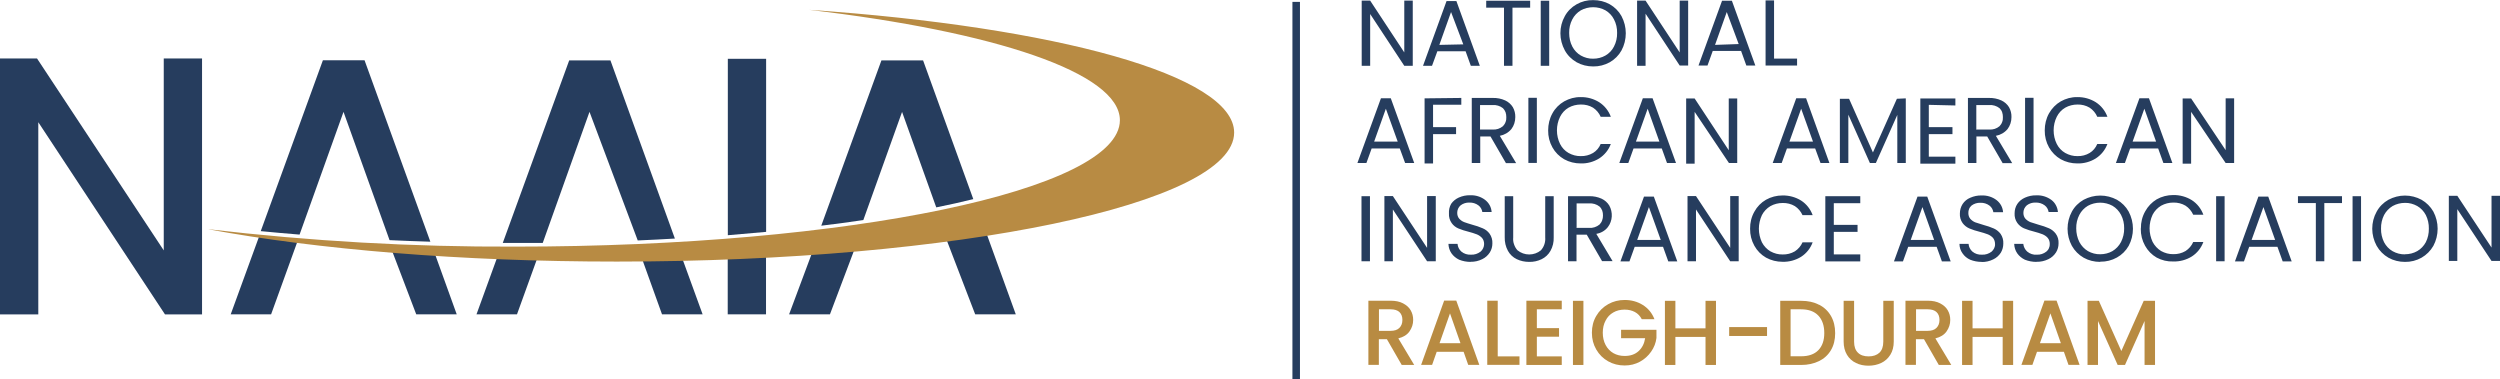
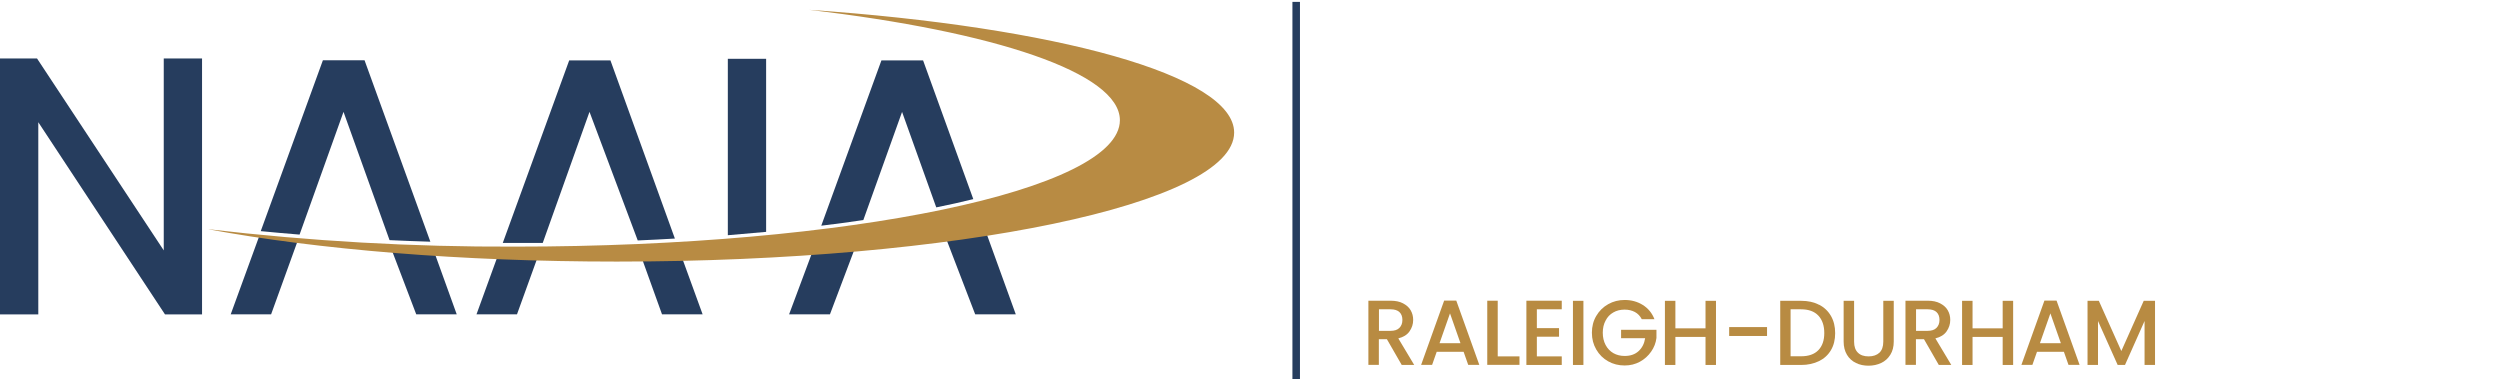
<svg xmlns="http://www.w3.org/2000/svg" id="uuid-88c9df99-983e-43e8-ac6a-bb626f4a5ad0" data-name="Layer 2" viewBox="0 0 238.93 36.23">
  <defs>
    <style>
      .uuid-3afc3dab-87c7-4d49-8fd4-068ba79cd4cf {
        fill: #b88b43;
      }

      .uuid-3afc3dab-87c7-4d49-8fd4-068ba79cd4cf, .uuid-830aca45-f1a7-4fc2-808b-0ba4e2ef7a81 {
        fill-rule: evenodd;
      }

      .uuid-d574e8d2-a0a0-4da9-ba90-9c5c1442be09, .uuid-830aca45-f1a7-4fc2-808b-0ba4e2ef7a81 {
        fill: #263d5e;
      }

      .uuid-1c5a9ca7-0c43-40b7-b891-fecd8fb883f4 {
        fill: #b88b42;
      }
    </style>
  </defs>
  <g id="uuid-5c65936d-e450-4775-bbca-4e866d025337" data-name="Layer 1">
    <g>
      <path class="uuid-d574e8d2-a0a0-4da9-ba90-9c5c1442be09" d="M15.65,23.93L3.54,5.59H0v24.46h3.66V11.68l12.11,18.37h3.54V5.59h-3.66v18.34Z" />
      <path class="uuid-d574e8d2-a0a0-4da9-ba90-9c5c1442be09" d="M22.03,30.04h3.88l2.51-6.94,8.9.48,2.46,6.46h3.87l-2.15-5.96c-6.03-.39-11.68-.84-16.7-1.58l-2.75,7.54Z" />
      <path class="uuid-d574e8d2-a0a0-4da9-ba90-9c5c1442be09" d="M34.84,5.76h-3.98l-5.94,16.33c1.21.12,2.46.23,3.71.33l4.2-11.73,4.4,12.26c1.29.06,2.59.11,3.9.15l-6.29-17.34Z" />
      <path class="uuid-d574e8d2-a0a0-4da9-ba90-9c5c1442be09" d="M47.59,24.4l-2.05,5.64h3.87l1.92-5.31h10.03l1.91,5.31h3.88l-1.99-5.47c-2.03.04-4.1.07-6.19.07-3.89,0-7.7-.08-11.38-.23Z" />
      <path class="uuid-d574e8d2-a0a0-4da9-ba90-9c5c1442be09" d="M56.34,10.69l4.61,12.29c1.19-.05,2.38-.11,3.55-.18l-6.16-17.03h-3.94l-6.35,17.45h3.82l4.47-12.53Z" />
-       <path class="uuid-d574e8d2-a0a0-4da9-ba90-9c5c1442be09" d="M69.55,30.04h3.66v-5.77c-1.21.07-2.43.12-3.66.16v5.61Z" />
      <path class="uuid-d574e8d2-a0a0-4da9-ba90-9c5c1442be09" d="M73.22,5.62h-3.66v16.86c1.25-.1,2.46-.21,3.66-.32V5.62Z" />
      <path class="uuid-d574e8d2-a0a0-4da9-ba90-9c5c1442be09" d="M75.41,30.04h3.91l2.81-7.44,8.06-.4,3.01,7.84h3.88l-2.84-7.84c-4.98.77-10.56,1.39-16.57,1.8l-2.25,6.03Z" />
      <path class="uuid-d574e8d2-a0a0-4da9-ba90-9c5c1442be09" d="M86.21,10.69l3.27,9.13c1.23-.25,2.42-.51,3.54-.79l-4.8-13.26h-3.98l-5.75,15.8c1.38-.17,2.72-.34,4.02-.54l3.7-10.33Z" />
      <path class="uuid-3afc3dab-87c7-4d49-8fd4-068ba79cd4cf" d="M19.95,21.92c10.4,1.92,24.05,3.08,39,3.08,32.59,0,59-5.52,59-12.33,0-5.47-17.04-10.11-40.63-11.73,17.72,2.07,29.71,6.02,29.71,10.55,0,6.67-25.87,12.08-57.79,12.08-9.79.04-19.57-.52-29.29-1.66Z" />
-       <path class="uuid-830aca45-f1a7-4fc2-808b-0ba4e2ef7a81" d="M135.02,6.29h-.81l-3.26-4.95v4.95h-.81V.06h.81l3.26,4.95V.06h.81v6.23ZM140.08,4.9h-2.71l-.51,1.39h-.86l2.25-6.19h.94l2.24,6.19h-.86l-.5-1.39h.01ZM139.85,4.24l-1.17-3.09-1.12,3.14,2.29-.05ZM146.24.07v.66h-1.69v5.56h-.81V.73h-1.7V.07h4.21ZM148.06.07v6.22h-.81V.07h.81ZM152.26,6.35c-.55,0-1.1-.13-1.58-.4-.47-.27-.87-.66-1.13-1.14-.27-.5-.42-1.06-.42-1.63s.14-1.13.42-1.63c.26-.48.65-.87,1.13-1.14.48-.27,1.02-.41,1.58-.4.56,0,1.11.13,1.59.4.47.27.86.66,1.12,1.13.27.51.41,1.07.41,1.64s-.14,1.14-.41,1.64c-.26.47-.65.86-1.12,1.13-.49.27-1.03.41-1.59.4ZM152.26,5.61c.41,0,.82-.1,1.17-.3.35-.2.64-.5.82-.86.21-.4.31-.85.3-1.3.01-.45-.09-.9-.3-1.3-.18-.36-.47-.66-.81-.86-.36-.2-.77-.3-1.18-.3s-.82.1-1.18.3c-.35.21-.63.51-.81.86-.21.4-.31.85-.3,1.3,0,.45.09.9.3,1.3.19.36.47.66.82.86.36.2.76.31,1.17.3ZM161.34,6.26h-.81l-3.26-4.95v4.98h-.81V.06h.81l3.26,4.95V.06h.81v6.23-.03ZM166.41,4.87h-2.72l-.5,1.39h-.86l2.25-6.19h.94l2.24,6.19h-.86l-.5-1.39ZM166.17,4.21l-1.14-3.06-1.12,3.14,2.26-.08ZM169.55,5.6h2.2v.66h-3.01V.04h.81v5.56ZM133.8,14.19h-2.71l-.5,1.39h-.86l2.25-6.19h.94l2.24,6.19h-.87l-.51-1.39h.02ZM133.58,13.53l-1.13-3.14-1.12,3.14h2.25ZM139.66,9.35v.66h-2.7v2.14h2.2v.67h-2.2v2.8h-.81v-6.22l3.52-.04ZM143.92,15.58l-1.47-2.54h-.98v2.54h-.81v-6.22h2.01c.41-.01.82.07,1.19.24.3.14.56.37.73.65.16.29.24.61.23.94,0,.41-.12.81-.37,1.14-.28.34-.68.57-1.11.65l1.56,2.61h-.98ZM141.46,12.38h1.19c.36.03.71-.09.99-.32.11-.12.2-.25.25-.4.06-.15.08-.31.07-.47,0-.16-.02-.31-.07-.46-.06-.15-.14-.28-.25-.39-.28-.22-.64-.33-1-.3h-1.19v2.35ZM146.88,9.35v6.22h-.81v-6.22h.81ZM147.96,12.46c0-.57.13-1.13.41-1.63.26-.48.65-.87,1.12-1.14.48-.27,1.02-.42,1.58-.41.63-.01,1.24.16,1.77.49.51.33.9.82,1.11,1.39h-.97c-.15-.35-.41-.66-.73-.87-.35-.21-.76-.31-1.17-.3-.41,0-.82.1-1.17.3-.35.2-.63.51-.81.87-.2.4-.3.85-.3,1.3s.1.9.3,1.3c.18.36.46.66.81.86.36.2.76.31,1.17.3.41.01.81-.09,1.17-.3.33-.2.58-.5.73-.86h.97c-.21.57-.6,1.05-1.11,1.38-.53.33-1.15.5-1.77.48-.55,0-1.1-.13-1.58-.4-.47-.27-.86-.66-1.12-1.13-.28-.5-.42-1.06-.41-1.63ZM158.83,14.19h-2.71l-.5,1.39h-.86l2.25-6.19h.93l2.24,6.19h-.86l-.5-1.39ZM158.59,13.53l-1.12-3.14-1.12,3.14h2.24ZM166.05,15.58h-.81l-3.28-4.89v4.95h-.81v-6.23h.81l3.26,4.95v-4.95h.81v6.23-.07ZM173.49,14.19h-2.71l-.5,1.39h-.86l2.25-6.19h.94l2.23,6.19h-.85l-.51-1.39ZM173.27,13.53l-1.13-3.14-1.12,3.14h2.25ZM182.14,9.4v6.18h-.81v-4.6l-2.05,4.6h-.57l-2.06-4.62v4.62h-.81v-6.14h.88l2.28,5.13,2.29-5.13.87-.04ZM184.34,10.01v2.14h2.26v.67h-2.26v2.15h2.54v.67h-3.35v-6.23h3.35v.67l-2.54-.06ZM191.39,15.58l-1.47-2.54h-1.03v2.54h-.81v-6.22h2.01c.41-.01.82.07,1.19.24.3.14.56.37.73.65.16.29.24.61.23.94,0,.41-.12.81-.37,1.14-.28.34-.68.57-1.12.65l1.56,2.61h-.94ZM188.92,12.38h1.19c.36.03.72-.09.99-.32.11-.12.2-.25.25-.4.06-.15.08-.31.07-.47,0-.16-.02-.31-.07-.46-.05-.15-.14-.28-.25-.39-.28-.22-.64-.33-1-.3h-1.22v2.35h.03ZM194.35,9.35v6.22h-.81v-6.22h.81ZM195.42,12.46c0-.57.13-1.13.41-1.63.27-.47.65-.87,1.12-1.14.48-.27,1.02-.42,1.58-.41.63-.01,1.24.16,1.77.49.51.33.9.82,1.11,1.39h-.97c-.15-.35-.41-.66-.73-.87-.35-.21-.76-.31-1.16-.3-.41,0-.82.1-1.17.3-.35.2-.63.51-.81.87-.2.4-.3.85-.3,1.3s.1.9.3,1.3c.18.36.46.66.81.86.36.2.76.31,1.17.3.41.01.81-.09,1.16-.3.33-.2.58-.5.73-.86h.97c-.21.57-.6,1.05-1.11,1.38-.53.33-1.15.5-1.77.48-.55,0-1.09-.13-1.58-.4-.47-.27-.85-.66-1.12-1.13-.28-.5-.42-1.06-.41-1.63ZM206.29,14.19h-2.71l-.5,1.39h-.86l2.25-6.19h.91l2.24,6.19h-.86l-.5-1.39h.02ZM206.06,13.53l-1.12-3.14-1.12,3.14h2.24ZM213.52,15.58h-.81l-3.3-4.89v4.95h-.81v-6.23h.81l3.3,4.94v-4.95h.81v6.23-.06ZM130.93,18.75v6.22h-.81v-6.22h.81ZM137.2,24.97h-.81l-3.27-4.95v4.95h-.81v-6.23h.81l3.27,4.95v-4.95h.83v6.23h-.02ZM140.55,25.03c-.38,0-.75-.07-1.1-.21-.29-.14-.55-.35-.73-.61-.18-.26-.28-.58-.29-.9h.87c.02.28.15.54.36.73.26.22.59.32.92.3.33.02.66-.09.92-.29.11-.09.19-.2.25-.33.06-.13.09-.26.09-.4,0-.21-.06-.42-.2-.58-.14-.15-.3-.26-.49-.34-.26-.1-.52-.18-.79-.25-.34-.08-.67-.19-.99-.32-.25-.11-.47-.28-.63-.51-.19-.27-.28-.59-.26-.92-.02-.32.05-.64.21-.92.18-.26.44-.47.73-.6.34-.15.71-.23,1.08-.22.51-.02,1.02.13,1.43.44.18.14.33.31.44.51.11.2.17.42.19.65h-.89c-.04-.25-.17-.48-.37-.63-.25-.19-.56-.28-.87-.27-.3-.01-.59.08-.83.26-.11.09-.19.2-.25.33-.06.13-.08.27-.08.4,0,.2.06.4.19.55.13.14.29.26.48.33.18.07.45.15.78.25.34.09.67.2.99.34.26.11.48.28.65.51.19.27.29.6.27.94,0,.3-.08.59-.24.85-.18.28-.43.51-.73.65-.34.17-.73.26-1.11.25h.02ZM144.62,18.75v3.94c-.02.22,0,.45.08.66.07.21.18.41.33.57.32.26.71.4,1.12.4s.81-.14,1.12-.4c.15-.17.26-.36.33-.57s.1-.44.08-.66v-3.94h.81v3.93c.02.45-.09.91-.31,1.3-.19.34-.49.62-.84.79-.37.18-.78.27-1.19.26-.41,0-.82-.08-1.19-.26-.36-.17-.65-.45-.84-.79-.22-.4-.32-.85-.31-1.3v-3.93h.81ZM153.12,24.97l-1.47-2.54h-.98v2.54h-.81v-6.22h2.02c.41-.01.82.07,1.19.24.3.14.56.37.73.65.18.32.26.69.24,1.05-.02.37-.15.72-.37,1.01-.27.35-.67.58-1.11.65l1.56,2.61h-1.01ZM150.65,21.78h1.22c.36.03.72-.09,1-.32.11-.12.2-.25.25-.4.06-.15.08-.31.08-.47,0-.16-.02-.32-.07-.46-.06-.15-.14-.28-.26-.39-.28-.22-.64-.33-1-.3h-1.19v2.35h-.03ZM158.94,23.59h-2.71l-.5,1.39h-.86l2.25-6.19h.94l2.24,6.19h-.86l-.5-1.39ZM158.72,22.93l-1.13-3.14-1.12,3.14h2.25ZM166.17,24.97h-.81l-3.27-4.95v4.95h-.81v-6.23h.81l3.27,4.95v-4.95h.81v6.23ZM167.26,21.86c-.01-.57.13-1.14.41-1.63.26-.48.64-.87,1.11-1.14.48-.27,1.02-.41,1.58-.41.63-.01,1.25.16,1.78.49.51.33.89.82,1.1,1.39h-.97c-.16-.35-.41-.65-.73-.86-.35-.21-.76-.31-1.17-.3-.41,0-.81.1-1.17.3-.35.21-.63.51-.81.86-.19.41-.29.85-.29,1.3s.1.89.29,1.3c.19.36.47.66.81.86.36.2.76.31,1.17.3.41.01.81-.09,1.17-.3.32-.21.58-.51.73-.86h.97c-.21.57-.59,1.05-1.1,1.38-.53.33-1.15.5-1.78.48-.55,0-1.09-.13-1.58-.4-.47-.27-.85-.66-1.11-1.13-.28-.5-.42-1.06-.41-1.63ZM175.26,19.41v2.08h2.27v.67h-2.27v2.15h2.53v.67h-3.34v-6.23h3.34v.67h-2.53ZM185.08,23.59h-2.71l-.5,1.39h-.86l2.25-6.19h.93l2.24,6.19h-.84l-.5-1.39h-.01ZM184.85,22.93l-1.12-3.14-1.12,3.14h2.24ZM189.39,25.03c-.38,0-.75-.07-1.1-.21-.29-.13-.55-.34-.73-.61-.19-.26-.29-.58-.29-.9h.87c.02.28.15.54.36.73.26.22.59.32.92.3.33.02.66-.09.92-.29.1-.09.19-.2.25-.33.06-.13.09-.26.08-.4,0-.21-.06-.41-.19-.58-.14-.15-.3-.26-.49-.34-.26-.1-.53-.18-.8-.25-.34-.08-.66-.19-.98-.32-.25-.11-.47-.28-.64-.51-.19-.27-.28-.59-.26-.92,0-.32.09-.63.26-.9.18-.27.43-.48.73-.6.34-.15.71-.23,1.08-.22.51-.02,1.02.13,1.43.44.18.14.33.31.44.51.11.2.17.42.19.65h-.93c-.04-.25-.17-.48-.37-.63-.25-.19-.56-.28-.87-.27-.3-.01-.6.08-.84.26-.1.09-.19.2-.24.33-.05.13-.08.26-.07.4,0,.2.06.4.19.55.13.14.29.26.47.33.19.07.45.15.79.25.34.09.67.2.99.34.25.11.47.29.64.51.19.28.28.6.26.94,0,.3-.08.59-.23.85-.18.28-.43.51-.73.65-.34.17-.73.26-1.11.25h.01ZM194.63,25.03c-.38,0-.76-.07-1.11-.21-.29-.14-.55-.35-.73-.61-.18-.26-.28-.58-.29-.9h.87c.03.28.16.54.37.73.26.22.59.33.92.3.33.02.65-.09.91-.29.11-.09.2-.2.25-.33.06-.13.09-.27.08-.41,0-.21-.06-.42-.2-.58-.13-.15-.3-.26-.49-.34-.26-.1-.52-.18-.79-.25-.34-.08-.67-.19-.99-.32-.25-.11-.47-.29-.63-.51-.19-.27-.28-.59-.26-.92,0-.32.08-.63.26-.9.18-.27.44-.47.73-.6.34-.15.7-.23,1.07-.22.52-.03,1.04.13,1.46.44.18.14.33.31.43.51.11.2.17.42.19.64h-.89c-.04-.25-.17-.48-.37-.63-.25-.19-.56-.28-.88-.27-.3-.01-.59.08-.83.26-.1.09-.19.2-.25.33-.06.13-.08.27-.08.4,0,.2.06.4.19.55.13.14.3.26.48.33.19.07.45.15.79.25.34.09.67.2.99.34.25.11.47.29.64.51.2.27.29.6.27.94,0,.3-.08.59-.24.85-.18.28-.43.51-.73.65-.35.17-.73.26-1.11.25h-.04ZM200.72,25.03c-.55,0-1.1-.13-1.58-.4-.47-.27-.86-.66-1.13-1.14-.27-.5-.41-1.06-.41-1.63s.14-1.13.41-1.63c.26-.48.65-.87,1.13-1.14.49-.26,1.03-.4,1.59-.4s1.1.14,1.59.4c.47.27.86.66,1.12,1.13.27.51.41,1.07.41,1.64s-.14,1.14-.41,1.64c-.27.47-.65.85-1.12,1.11-.48.27-1.03.41-1.59.4h0ZM200.72,24.3c.41,0,.82-.1,1.17-.3.35-.21.63-.51.82-.87.2-.4.31-.85.3-1.3.01-.45-.09-.9-.3-1.3-.19-.36-.47-.66-.81-.86-.36-.2-.77-.3-1.18-.3s-.82.1-1.18.3c-.35.21-.63.51-.81.86-.21.4-.31.85-.3,1.3,0,.45.1.9.3,1.3.19.36.47.66.82.87.36.2.76.31,1.17.3ZM204.61,21.83c-.01-.57.13-1.14.41-1.63.26-.48.64-.87,1.1-1.15.48-.27,1.02-.41,1.58-.41.63-.01,1.25.16,1.78.49.51.33.89.82,1.1,1.39h-.97c-.16-.35-.41-.65-.73-.86-.35-.21-.76-.31-1.17-.3-.41,0-.81.1-1.17.3-.35.21-.63.51-.81.86-.19.41-.29.85-.29,1.3s.1.89.29,1.3c.19.36.47.66.81.87.36.2.76.31,1.17.3.41.01.81-.09,1.17-.3.32-.21.58-.51.73-.86h.97c-.21.57-.59,1.05-1.1,1.38-.53.33-1.15.5-1.78.48-.55.02-1.09-.11-1.58-.37-.47-.27-.85-.66-1.11-1.13-.28-.5-.42-1.06-.41-1.63v-.02ZM212.61,18.75v6.22h-.81v-6.22h.81ZM217.67,23.59h-2.71l-.5,1.39h-.86l2.24-6.19h.94l2.24,6.19h-.86l-.5-1.39ZM217.44,22.93l-1.12-3.14-1.13,3.14h2.25ZM223.83,18.75v.66h-1.69v5.56h-.81v-5.56h-1.71v-.66h4.21ZM225.65,18.75v6.22h-.81v-6.22h.81ZM229.85,25.03c-.55,0-1.1-.13-1.58-.4-.47-.27-.86-.66-1.13-1.14-.27-.5-.42-1.06-.42-1.63s.14-1.13.42-1.63c.26-.48.65-.87,1.13-1.14.49-.26,1.03-.4,1.58-.4s1.1.14,1.58.4c.47.27.86.66,1.13,1.13.27.51.41,1.07.41,1.64s-.14,1.14-.41,1.64c-.27.47-.66.86-1.13,1.13-.48.27-1.03.41-1.58.4ZM229.85,24.3c.41,0,.82-.1,1.17-.3.35-.2.63-.5.82-.85.2-.4.3-.85.29-1.3.01-.45-.09-.9-.29-1.3-.19-.36-.47-.66-.82-.86-.36-.2-.76-.31-1.17-.3-.41,0-.82.1-1.18.3-.35.21-.63.51-.82.86-.2.4-.3.85-.29,1.3-.01.45.09.9.29,1.3.19.36.47.66.82.86.36.2.77.31,1.18.3h0ZM238.93,24.94h-.81l-3.27-4.95v4.95h-.81v-6.23h.81l3.27,4.95v-4.95h.81v6.23Z" />
      <path class="uuid-d574e8d2-a0a0-4da9-ba90-9c5c1442be09" d="M124.24.18h-.72v36.05h.72V.18Z" />
      <g>
        <path class="uuid-1c5a9ca7-0c43-40b7-b891-fecd8fb883f4" d="M133.96,34.87l-1.41-2.45h-.77v2.45h-1v-6.13h2.12c.47,0,.87.08,1.19.25s.57.38.73.66c.16.28.24.58.24.93,0,.4-.12.76-.35,1.09-.23.33-.59.55-1.07.67l1.52,2.54h-1.2ZM131.78,31.62h1.11c.38,0,.66-.09.85-.28.19-.19.29-.44.29-.76s-.09-.57-.28-.75c-.19-.18-.47-.27-.85-.27h-1.11v2.05Z" />
        <path class="uuid-1c5a9ca7-0c43-40b7-b891-fecd8fb883f4" d="M139.87,33.62h-2.56l-.44,1.25h-1.05l2.2-6.14h1.16l2.2,6.14h-1.06l-.44-1.25ZM139.58,32.8l-1-2.85-1,2.85h2Z" />
        <path class="uuid-1c5a9ca7-0c43-40b7-b891-fecd8fb883f4" d="M143.15,34.06h2.07v.81h-3.08v-6.13h1v5.32Z" />
        <path class="uuid-1c5a9ca7-0c43-40b7-b891-fecd8fb883f4" d="M146.88,29.56v1.8h2.12v.82h-2.12v1.88h2.38v.82h-3.38v-6.14h3.38v.82h-2.38Z" />
        <path class="uuid-1c5a9ca7-0c43-40b7-b891-fecd8fb883f4" d="M151.33,28.75v6.13h-1v-6.13h1Z" />
        <path class="uuid-1c5a9ca7-0c43-40b7-b891-fecd8fb883f4" d="M156.91,30.51c-.16-.31-.38-.54-.66-.69s-.61-.23-.98-.23c-.41,0-.77.09-1.08.27-.32.18-.57.44-.74.78-.18.33-.27.72-.27,1.16s.09.83.27,1.17c.18.34.43.6.74.78.32.18.68.27,1.08.27.55,0,.99-.15,1.33-.46s.55-.72.63-1.24h-2.3v-.8h3.38v.78c-.06.48-.23.91-.51,1.31s-.63.72-1.07.96c-.44.24-.92.36-1.46.36-.58,0-1.1-.13-1.58-.4-.48-.27-.85-.64-1.13-1.12-.28-.48-.42-1.01-.42-1.61s.14-1.14.42-1.61c.28-.48.66-.85,1.14-1.12.48-.27,1-.4,1.57-.4.65,0,1.23.16,1.74.48.51.32.88.77,1.11,1.36h-1.21Z" />
        <path class="uuid-1c5a9ca7-0c43-40b7-b891-fecd8fb883f4" d="M164,28.75v6.13h-1v-2.68h-2.88v2.68h-1v-6.13h1v2.63h2.88v-2.63h1Z" />
        <path class="uuid-1c5a9ca7-0c43-40b7-b891-fecd8fb883f4" d="M168.88,31.26v.85h-3.62v-.85h3.62Z" />
        <path class="uuid-1c5a9ca7-0c43-40b7-b891-fecd8fb883f4" d="M173.85,29.12c.49.25.87.61,1.14,1.08.27.47.4,1.01.4,1.64s-.13,1.16-.4,1.62c-.27.46-.65.81-1.14,1.05-.49.24-1.06.37-1.71.37h-2v-6.13h2c.65,0,1.22.12,1.71.38ZM173.78,33.47c.38-.39.57-.93.57-1.64s-.19-1.27-.57-1.67c-.38-.4-.93-.6-1.65-.6h-1v4.49h1c.72,0,1.27-.19,1.65-.58Z" />
        <path class="uuid-1c5a9ca7-0c43-40b7-b891-fecd8fb883f4" d="M177.2,28.75v3.91c0,.46.12.81.37,1.05.24.24.58.35,1.02.35s.78-.12,1.03-.35c.24-.23.37-.58.37-1.05v-3.91h1v3.89c0,.5-.11.92-.33,1.27-.22.35-.51.61-.87.78-.36.17-.77.26-1.21.26s-.84-.08-1.2-.26c-.36-.17-.65-.43-.86-.78s-.32-.77-.32-1.27v-3.89h1Z" />
        <path class="uuid-1c5a9ca7-0c43-40b7-b891-fecd8fb883f4" d="M185.29,34.87l-1.41-2.45h-.77v2.45h-1v-6.13h2.12c.47,0,.87.08,1.19.25s.57.38.73.66c.16.28.24.58.24.93,0,.4-.12.76-.35,1.09-.23.33-.59.55-1.07.67l1.52,2.54h-1.2ZM183.11,31.62h1.11c.38,0,.66-.09.85-.28.19-.19.29-.44.29-.76s-.09-.57-.28-.75c-.19-.18-.47-.27-.85-.27h-1.11v2.05Z" />
        <path class="uuid-1c5a9ca7-0c43-40b7-b891-fecd8fb883f4" d="M192.4,28.75v6.13h-1v-2.68h-2.88v2.68h-1v-6.13h1v2.63h2.88v-2.63h1Z" />
        <path class="uuid-1c5a9ca7-0c43-40b7-b891-fecd8fb883f4" d="M197.24,33.62h-2.56l-.44,1.25h-1.05l2.2-6.14h1.16l2.2,6.14h-1.06l-.44-1.25ZM196.96,32.8l-1-2.85-1,2.85h2Z" />
        <path class="uuid-1c5a9ca7-0c43-40b7-b891-fecd8fb883f4" d="M205.96,28.75v6.13h-1v-4.2l-1.87,4.2h-.7l-1.88-4.2v4.2h-1v-6.13h1.08l2.15,4.8,2.14-4.8h1.08Z" />
      </g>
    </g>
  </g>
</svg>